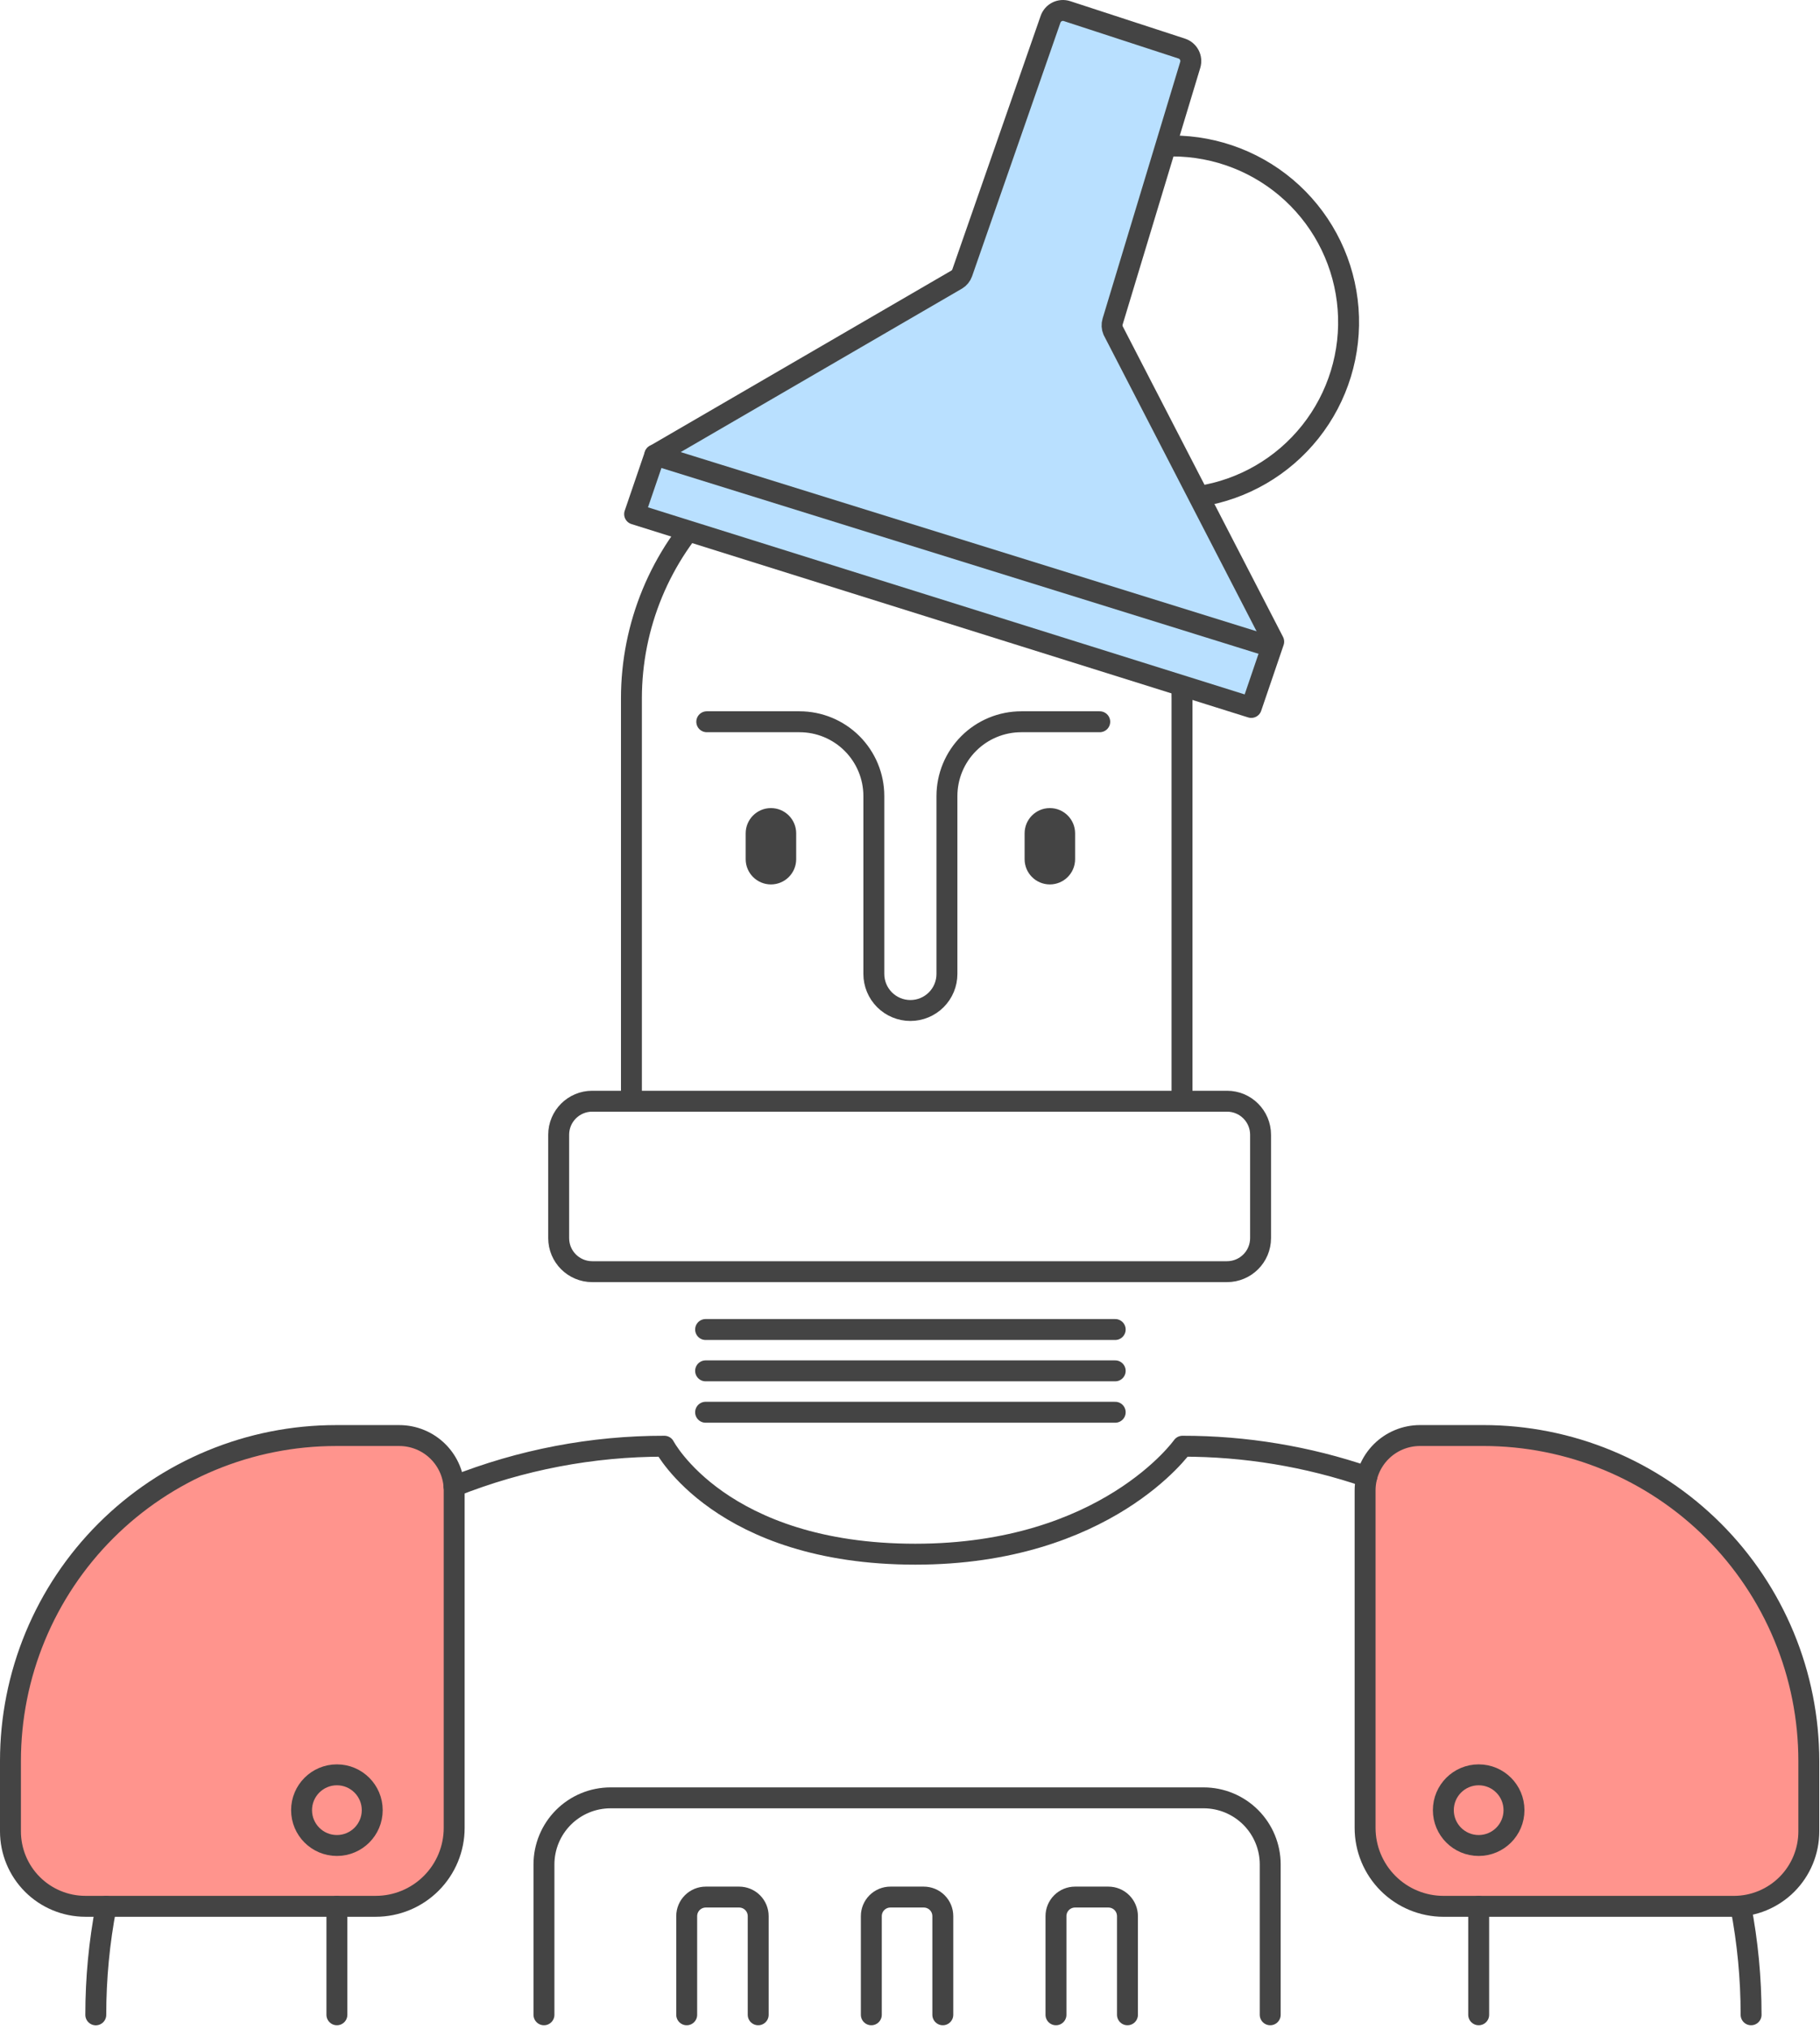
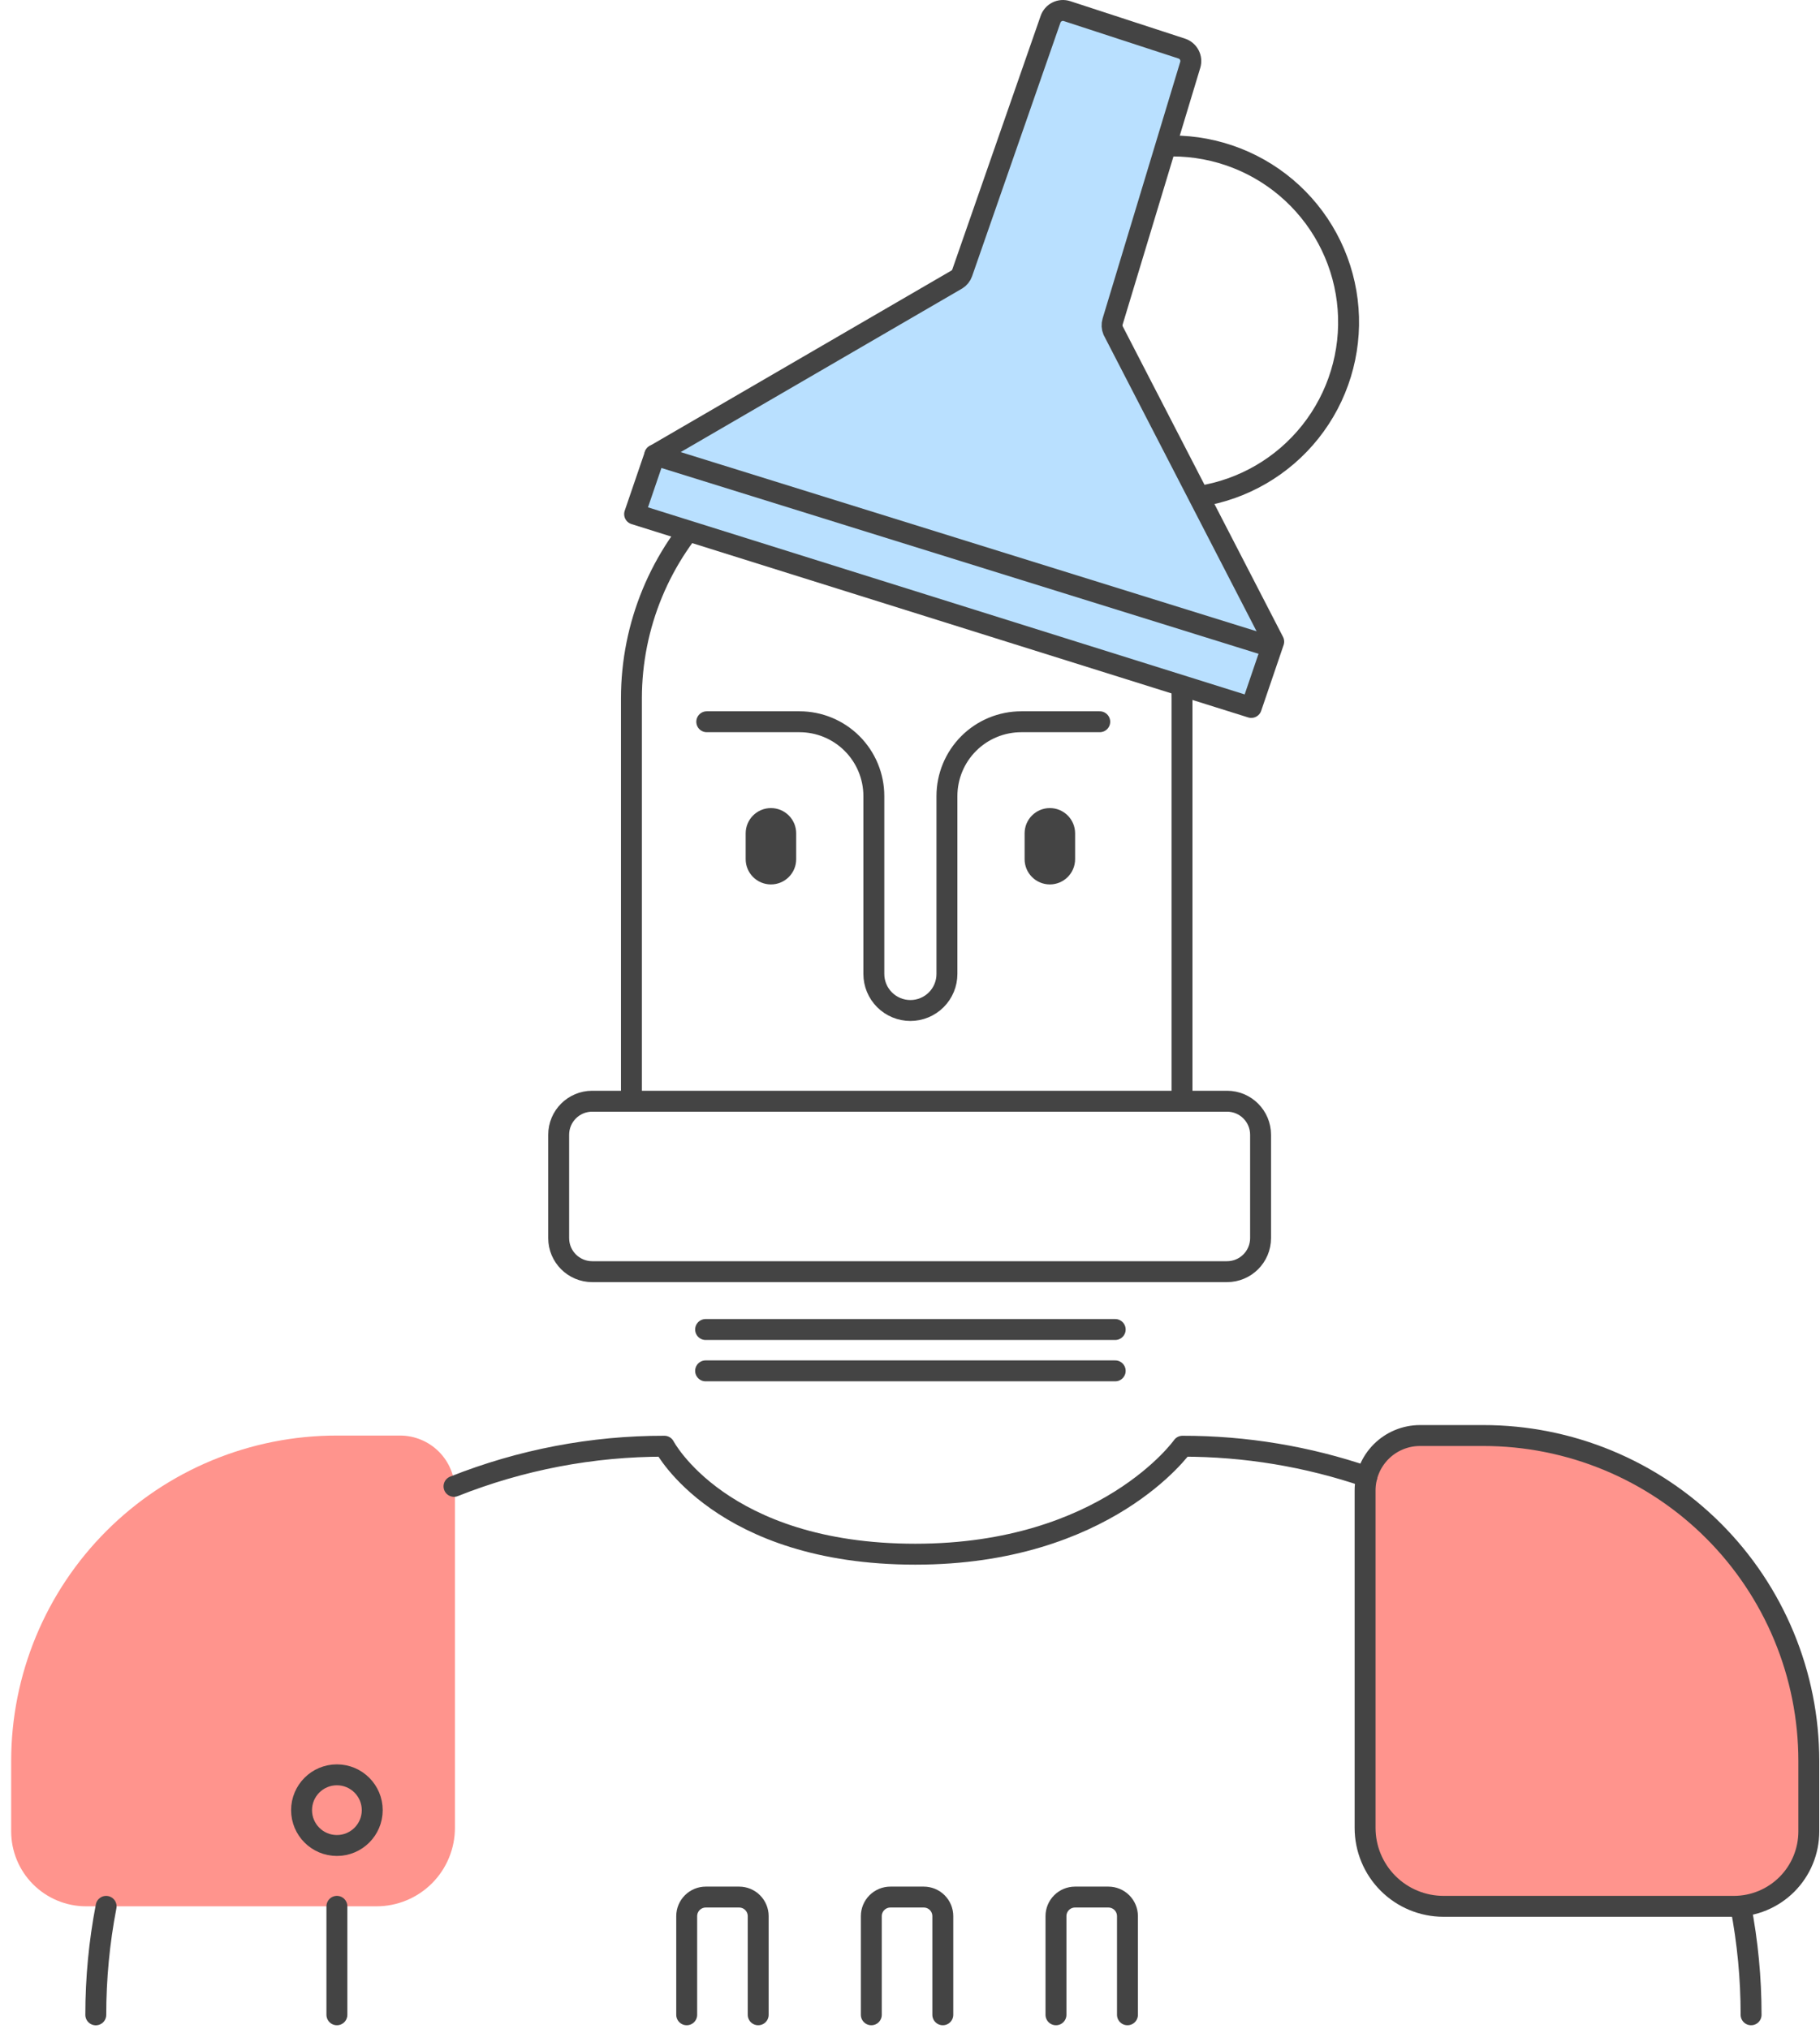
<svg xmlns="http://www.w3.org/2000/svg" width="174" height="194" viewBox="0 0 174 194" fill="none">
  <path d="M32.19 137.241H38.244C39.636 137.241 40.971 137.794 41.956 138.778C42.94 139.763 43.493 141.098 43.493 142.49V174.748C43.493 175.732 43.299 176.707 42.922 177.617C42.545 178.527 41.993 179.353 41.297 180.049C40.6 180.746 39.774 181.298 38.864 181.675C37.955 182.052 36.98 182.246 35.995 182.246H8.233C6.333 182.246 4.51 181.491 3.166 180.147C1.823 178.803 1.068 176.981 1.068 175.08V168.353C1.068 164.267 1.874 160.22 3.438 156.445C5.002 152.67 7.295 149.24 10.185 146.351C13.075 143.462 16.506 141.17 20.281 139.607C24.057 138.044 28.104 137.24 32.19 137.241Z" fill="#FF948D" />
  <path d="M165.837 182.248H138.08C137.096 182.248 136.121 182.054 135.211 181.677C134.302 181.301 133.475 180.748 132.779 180.052C132.083 179.356 131.53 178.529 131.153 177.62C130.777 176.71 130.583 175.735 130.583 174.75V142.492C130.582 141.802 130.717 141.119 130.981 140.482C131.244 139.845 131.631 139.266 132.118 138.778C132.606 138.29 133.184 137.903 133.822 137.639C134.459 137.375 135.142 137.239 135.831 137.239H141.886C145.972 137.239 150.018 138.043 153.793 139.607C157.568 141.171 160.998 143.463 163.888 146.353C166.777 149.242 169.069 152.673 170.632 156.448C172.196 160.223 173 164.269 173 168.356V175.083C173 176.983 172.245 178.805 170.902 180.149C169.559 181.492 167.737 182.247 165.837 182.248Z" fill="#FF948D" />
  <path d="M113.005 104.458V66.77C113.005 59.79 110.232 53.096 105.296 48.16C100.361 43.224 93.666 40.451 86.686 40.451V40.451C79.706 40.451 73.011 43.224 68.076 48.16C63.14 53.096 60.367 59.79 60.367 66.77V104.458" stroke="#444444" stroke-width="2" stroke-linecap="round" stroke-linejoin="round" />
  <path d="M117.309 105.277H56.618C54.848 105.277 53.412 106.713 53.412 108.484V118.366C53.412 120.137 54.848 121.573 56.618 121.573H117.309C119.08 121.573 120.516 120.137 120.516 118.366V108.484C120.516 106.713 119.08 105.277 117.309 105.277Z" stroke="#444444" stroke-width="2" stroke-linecap="round" stroke-linejoin="round" />
  <path d="M10.146 182.25C9.487 185.668 9.157 189.141 9.158 192.622V192.622" stroke="#444444" stroke-width="2" stroke-linecap="round" stroke-linejoin="round" />
  <path d="M130.672 141.18C125.001 139.24 119.047 138.253 113.053 138.26C113.053 138.26 105.76 148.583 87.513 148.583C68.917 148.583 63.515 138.26 63.515 138.26C56.628 138.251 49.803 139.554 43.404 142.098" stroke="#444444" stroke-width="2" stroke-linecap="round" stroke-linejoin="round" />
  <path d="M167.412 192.617C167.413 189.137 167.082 185.665 166.424 182.248" stroke="#444444" stroke-width="2" stroke-linecap="round" stroke-linejoin="round" />
-   <path d="M121.438 192.617V178.244C121.438 176.555 120.767 174.936 119.573 173.742C118.379 172.548 116.759 171.877 115.071 171.877H58.375C57.538 171.877 56.71 172.041 55.937 172.361C55.165 172.681 54.462 173.15 53.871 173.741C53.28 174.332 52.81 175.034 52.49 175.807C52.17 176.579 52.005 177.407 52.005 178.244V192.617" stroke="#444444" stroke-width="2" stroke-linecap="round" stroke-linejoin="round" />
  <path d="M101.564 1.061L112.539 4.644C112.852 4.744 113.112 4.963 113.265 5.252C113.418 5.542 113.452 5.88 113.358 6.195L105.937 30.735C105.852 31.017 105.869 31.321 105.986 31.592L121.34 61.338L119.195 67.627L60.234 49.142L62.161 43.496L91.039 26.712C91.276 26.563 91.457 26.339 91.551 26.075L99.995 1.839C100.103 1.53 100.328 1.276 100.621 1.13C100.914 0.985 101.253 0.96 101.564 1.061Z" fill="#B9E0FF" />
  <path d="M102.007 1.061L112.982 4.644C113.293 4.746 113.553 4.966 113.704 5.257C113.856 5.547 113.888 5.886 113.793 6.2L106.372 30.74C106.286 31.022 106.302 31.326 106.418 31.597L121.772 61.343L119.628 67.633L60.672 49.149L62.601 43.504L91.479 26.72C91.717 26.572 91.898 26.347 91.991 26.083L100.435 1.847C100.542 1.536 100.766 1.279 101.06 1.132C101.354 0.985 101.694 0.96 102.007 1.061V1.061Z" stroke="#444444" stroke-width="2" stroke-linecap="round" stroke-linejoin="round" />
  <path d="M112.08 13.956C116.326 13.954 120.417 15.557 123.533 18.442C126.649 21.328 128.559 25.284 128.883 29.518C129.206 33.753 127.919 37.953 125.277 41.279C122.636 44.604 118.836 46.809 114.639 47.453" stroke="#444444" stroke-width="2" stroke-linecap="round" stroke-linejoin="round" />
  <path d="M62.603 43.497L120.502 61.512" stroke="#444444" stroke-width="2" stroke-linecap="round" stroke-linejoin="round" />
-   <path d="M32.117 137.241H38.174C38.863 137.241 39.546 137.377 40.182 137.641C40.819 137.904 41.398 138.291 41.885 138.778C42.373 139.266 42.759 139.844 43.023 140.481C43.287 141.118 43.422 141.8 43.422 142.49V174.748C43.422 176.736 42.632 178.643 41.226 180.049C39.82 181.456 37.913 182.246 35.925 182.246H8.165C6.265 182.246 4.442 181.491 3.099 180.147C1.755 178.803 1 176.981 1 175.08V168.353C1 164.267 1.805 160.221 3.369 156.446C4.933 152.671 7.225 149.242 10.115 146.353C13.004 143.464 16.435 141.172 20.21 139.609C23.985 138.045 28.031 137.241 32.117 137.241V137.241Z" stroke="#444444" stroke-width="2" stroke-linecap="round" stroke-linejoin="round" />
  <path d="M165.766 182.248H138.007C137.022 182.248 136.047 182.054 135.137 181.677C134.228 181.301 133.401 180.748 132.705 180.052C132.009 179.356 131.456 178.529 131.08 177.62C130.703 176.71 130.509 175.735 130.509 174.75V142.492C130.508 141.802 130.643 141.119 130.907 140.482C131.17 139.845 131.557 139.266 132.044 138.778C132.532 138.29 133.11 137.903 133.748 137.639C134.385 137.375 135.068 137.239 135.757 137.239H141.812C145.898 137.238 149.945 138.042 153.721 139.606C157.497 141.169 160.927 143.461 163.817 146.351C166.707 149.24 168.999 152.671 170.563 156.447C172.127 160.222 172.931 164.269 172.931 168.356V175.083C172.931 176.983 172.176 178.806 170.833 180.149C169.489 181.493 167.666 182.248 165.766 182.248Z" stroke="#444444" stroke-width="2" stroke-linecap="round" stroke-linejoin="round" />
  <path d="M32.209 176.432C34.075 176.432 35.587 174.92 35.587 173.054C35.587 171.189 34.075 169.676 32.209 169.676C30.344 169.676 28.831 171.189 28.831 173.054C28.831 174.92 30.344 176.432 32.209 176.432Z" stroke="#444444" stroke-width="2" stroke-linecap="round" stroke-linejoin="round" />
-   <path d="M141.368 176.432C143.233 176.432 144.745 174.92 144.745 173.054C144.745 171.189 143.233 169.676 141.368 169.676C139.502 169.676 137.99 171.189 137.99 173.054C137.99 174.92 139.502 176.432 141.368 176.432Z" stroke="#444444" stroke-width="2" stroke-linecap="round" stroke-linejoin="round" />
  <path d="M32.209 182.248V192.617" stroke="#444444" stroke-width="2" stroke-linecap="round" stroke-linejoin="round" />
-   <path d="M141.369 182.248V192.617" stroke="#444444" stroke-width="2" stroke-linecap="round" stroke-linejoin="round" />
  <path d="M100.372 77.254H100.37C99.037 77.254 97.957 78.335 97.957 79.668V82.139C97.957 83.472 99.037 84.552 100.37 84.552H100.372C101.705 84.552 102.785 83.472 102.785 82.139V79.668C102.785 78.335 101.705 77.254 100.372 77.254Z" fill="#444444" />
  <path d="M73.706 77.254H73.704C72.371 77.254 71.29 78.335 71.29 79.668V82.139C71.29 83.472 72.371 84.552 73.704 84.552H73.706C75.039 84.552 76.119 83.472 76.119 82.139V79.668C76.119 78.335 75.039 77.254 73.706 77.254Z" fill="#444444" />
  <path d="M67.459 127.103H106.618" stroke="#444444" stroke-width="2" stroke-linecap="round" stroke-linejoin="round" />
-   <path d="M67.459 135.013H106.618" stroke="#444444" stroke-width="2" stroke-linecap="round" stroke-linejoin="round" />
  <path d="M67.459 131.056H106.618" stroke="#444444" stroke-width="2" stroke-linecap="round" stroke-linejoin="round" />
  <path d="M105.14 69.001H97.635C96.702 69.001 95.778 69.185 94.916 69.542C94.055 69.899 93.272 70.422 92.612 71.082C91.952 71.742 91.429 72.525 91.072 73.387C90.715 74.249 90.531 75.172 90.531 76.105V93.112C90.531 93.571 90.441 94.025 90.265 94.449C90.09 94.872 89.833 95.257 89.508 95.582C89.184 95.906 88.799 96.163 88.375 96.339C87.951 96.515 87.497 96.605 87.038 96.605V96.605C86.112 96.605 85.223 96.237 84.567 95.582C83.912 94.927 83.543 94.039 83.543 93.112V76.105C83.543 74.221 82.794 72.414 81.462 71.082C80.13 69.75 78.323 69.001 76.439 69.001H67.57" stroke="#444444" stroke-width="2" stroke-linecap="round" stroke-linejoin="round" />
  <path d="M65.652 192.617V183.185C65.652 182.702 65.844 182.238 66.186 181.896C66.528 181.555 66.991 181.363 67.474 181.363H70.665C71.149 181.363 71.612 181.555 71.954 181.896C72.295 182.238 72.487 182.702 72.487 183.185V192.617" stroke="#444444" stroke-width="2" stroke-linecap="round" stroke-linejoin="round" />
  <path d="M83.302 192.617V183.185C83.302 182.702 83.494 182.238 83.836 181.896C84.178 181.555 84.641 181.363 85.124 181.363H88.315C88.799 181.363 89.262 181.555 89.604 181.896C89.945 182.238 90.137 182.702 90.137 183.185V192.617" stroke="#444444" stroke-width="2" stroke-linecap="round" stroke-linejoin="round" />
  <path d="M100.955 192.617V183.185C100.955 182.702 101.147 182.238 101.489 181.896C101.83 181.555 102.294 181.363 102.777 181.363H105.968C106.451 181.363 106.915 181.555 107.256 181.896C107.598 182.238 107.79 182.702 107.79 183.185V192.617" stroke="#444444" stroke-width="2" stroke-linecap="round" stroke-linejoin="round" />
</svg>